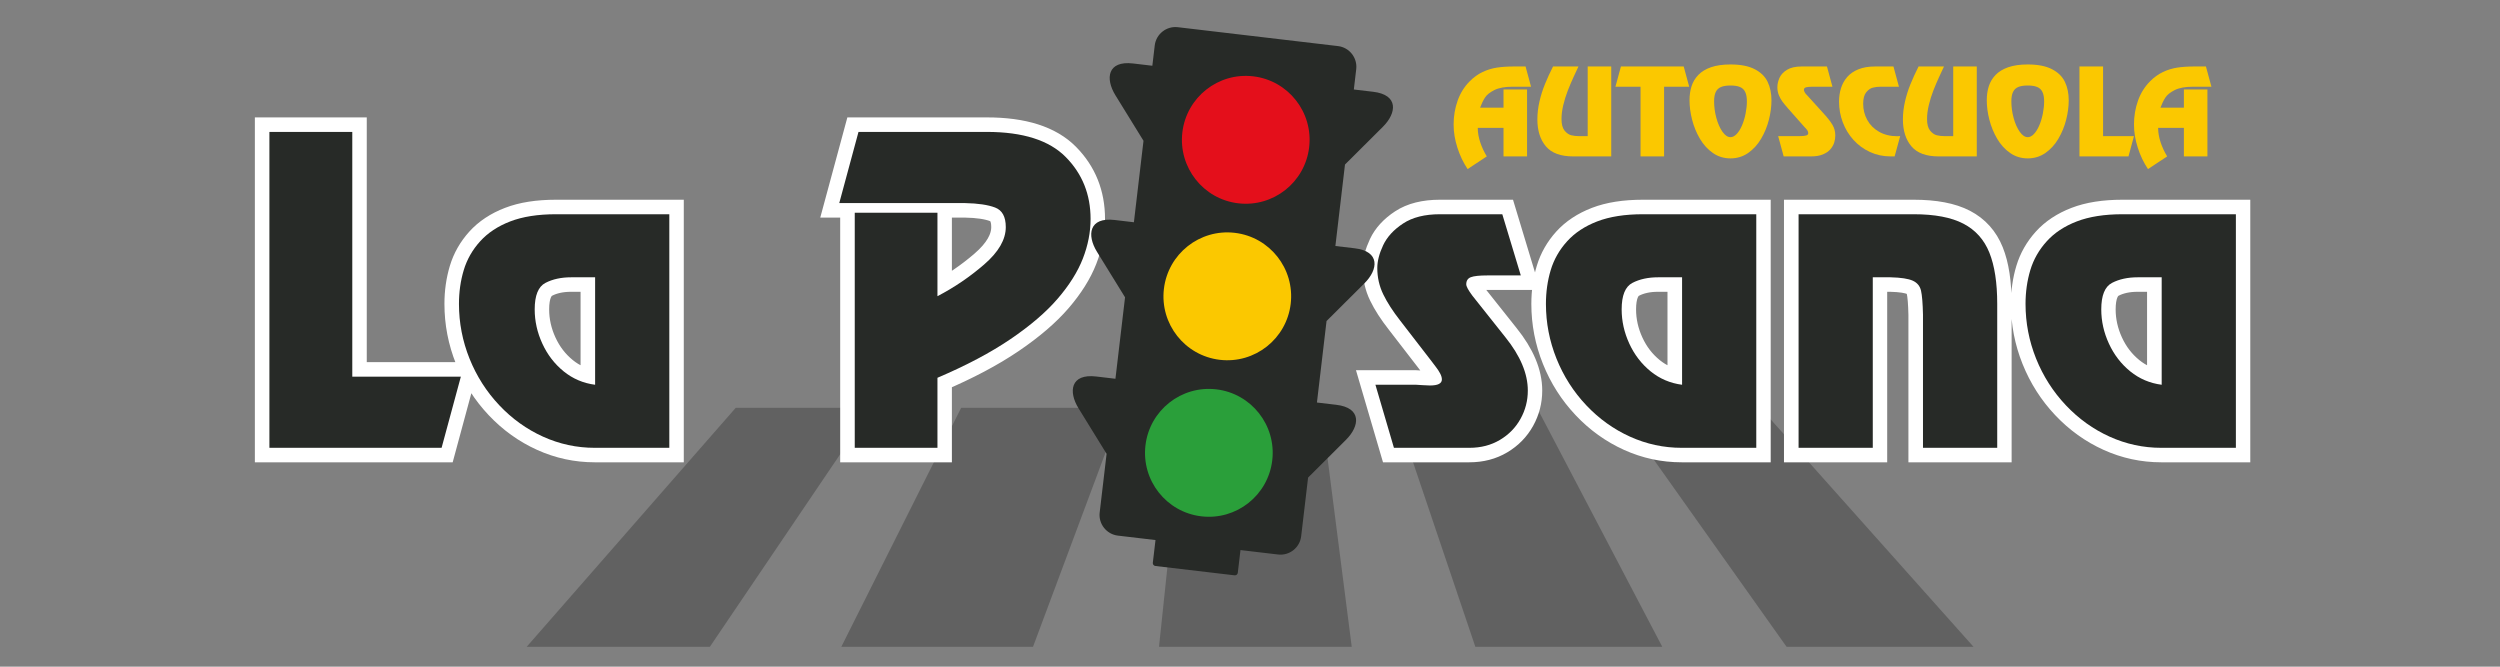
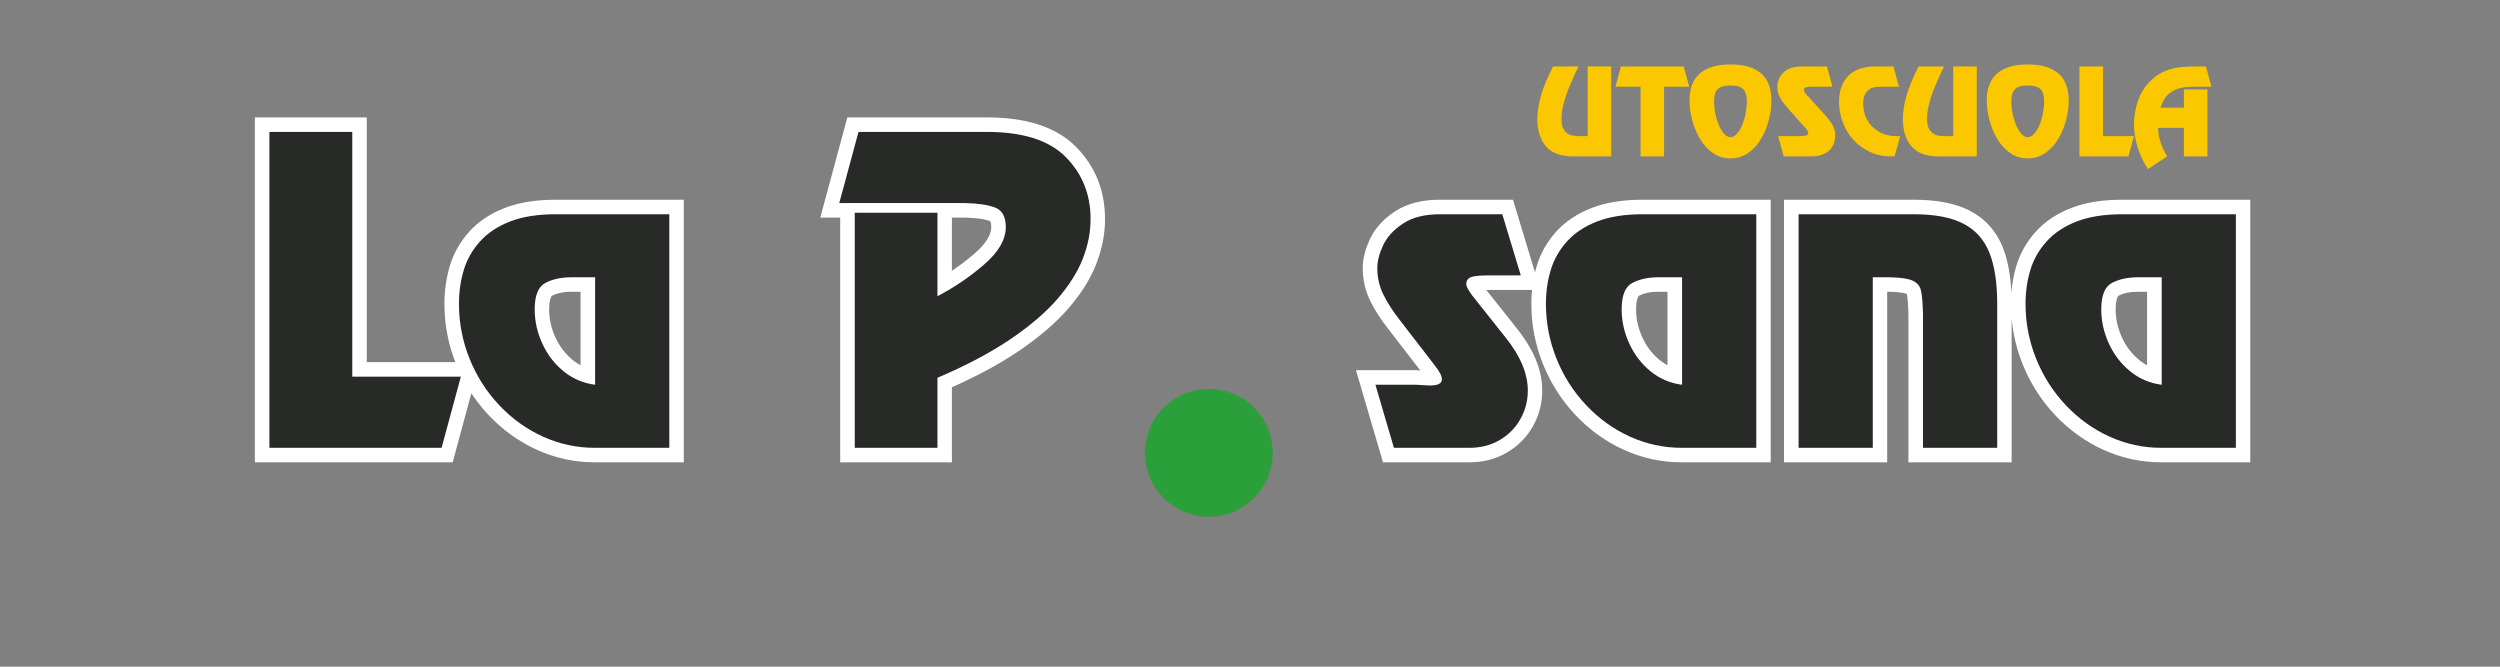
<svg xmlns="http://www.w3.org/2000/svg" width="1500" zoomAndPan="magnify" viewBox="0 0 1125 300" height="400" preserveAspectRatio="xMidYMid meet" version="1.0">
  <rect x="0" y="0" width="1125" height="300" fill="#808080" stroke="none" />
  <defs>
    <filter x="0%" y="0%" width="100%" height="100%" id="2e256b597f">
      <feColorMatrix values="0 0 0 0 1 0 0 0 0 1 0 0 0 0 1 0 0 0 1 0" color-interpolation-filters="sRGB" />
    </filter>
    <g />
    <mask id="17fba7741c">
      <g filter="url(#2e256b597f)">
-         <rect x="-112.5" width="1350" fill="#000000" y="-30" height="360" fill-opacity="0.4" />
-       </g>
+         </g>
    </mask>
    <clipPath id="e5798cb702">
      <path d="M 2 0.504 L 158 0.504 L 158 108.059 L 2 108.059 Z M 2 0.504 " clip-rule="nonzero" />
    </clipPath>
    <clipPath id="ade416708f">
      <path d="M 143 0.504 L 271 0.504 L 271 108.059 L 143 108.059 Z M 143 0.504 " clip-rule="nonzero" />
    </clipPath>
    <clipPath id="be0518336f">
      <path d="M 286 0.504 L 374 0.504 L 374 108.059 L 286 108.059 Z M 286 0.504 " clip-rule="nonzero" />
    </clipPath>
    <clipPath id="6443d52a94">
      <path d="M 392 0.504 L 514 0.504 L 514 108.059 L 392 108.059 Z M 392 0.504 " clip-rule="nonzero" />
    </clipPath>
    <clipPath id="360a7e7181">
      <path d="M 492 0.504 L 654 0.504 L 654 108.059 L 492 108.059 Z M 492 0.504 " clip-rule="nonzero" />
    </clipPath>
    <clipPath id="f6e34c4a25">
      <rect x="0" width="655" y="0" height="110" />
    </clipPath>
    <clipPath id="1dfe21de98">
      <path d="M 482 12 L 627 12 L 627 259 L 482 259 Z M 482 12 " clip-rule="nonzero" />
    </clipPath>
    <clipPath id="a7233049fe">
      <path d="M 500.465 8.633 L 631.672 24.102 L 603.316 264.645 L 472.109 249.18 Z M 500.465 8.633 " clip-rule="nonzero" />
    </clipPath>
    <clipPath id="82e610316f">
      <path d="M 500.465 8.633 L 631.672 24.102 L 603.316 264.645 L 472.109 249.18 Z M 500.465 8.633 " clip-rule="nonzero" />
    </clipPath>
    <clipPath id="1620e6a8ef">
      <path d="M 500.465 8.633 L 631.672 24.102 L 603.316 264.645 L 472.109 249.18 Z M 500.465 8.633 " clip-rule="nonzero" />
    </clipPath>
    <clipPath id="1af0a850a1">
      <path d="M 531 34 L 590 34 L 590 92 L 531 92 Z M 531 34 " clip-rule="nonzero" />
    </clipPath>
    <clipPath id="b8ca7d889f">
-       <path d="M 500.465 8.633 L 631.672 24.102 L 603.316 264.645 L 472.109 249.18 Z M 500.465 8.633 " clip-rule="nonzero" />
-     </clipPath>
+       </clipPath>
    <clipPath id="8f9e7c25fd">
      <path d="M 500.465 8.633 L 631.672 24.102 L 603.316 264.645 L 472.109 249.18 Z M 500.465 8.633 " clip-rule="nonzero" />
    </clipPath>
    <clipPath id="869890df4a">
      <path d="M 500.465 8.633 L 631.672 24.102 L 603.316 264.645 L 472.109 249.18 Z M 500.465 8.633 " clip-rule="nonzero" />
    </clipPath>
    <clipPath id="1a8112b25e">
      <path d="M 523 104 L 582 104 L 582 163 L 523 163 Z M 523 104 " clip-rule="nonzero" />
    </clipPath>
    <clipPath id="1ded9c30a2">
      <path d="M 500.465 8.633 L 631.672 24.102 L 603.316 264.645 L 472.109 249.18 Z M 500.465 8.633 " clip-rule="nonzero" />
    </clipPath>
    <clipPath id="bf32b89934">
      <path d="M 500.465 8.633 L 631.672 24.102 L 603.316 264.645 L 472.109 249.18 Z M 500.465 8.633 " clip-rule="nonzero" />
    </clipPath>
    <clipPath id="601b524153">
-       <path d="M 500.465 8.633 L 631.672 24.102 L 603.316 264.645 L 472.109 249.18 Z M 500.465 8.633 " clip-rule="nonzero" />
-     </clipPath>
+       </clipPath>
    <clipPath id="688103c97c">
      <path d="M 515 175 L 573 175 L 573 233 L 515 233 Z M 515 175 " clip-rule="nonzero" />
    </clipPath>
    <clipPath id="4812169144">
      <path d="M 500.465 8.633 L 631.672 24.102 L 603.316 264.645 L 472.109 249.18 Z M 500.465 8.633 " clip-rule="nonzero" />
    </clipPath>
    <clipPath id="748af4e3e7">
      <path d="M 500.465 8.633 L 631.672 24.102 L 603.316 264.645 L 472.109 249.18 Z M 500.465 8.633 " clip-rule="nonzero" />
    </clipPath>
    <clipPath id="f167ebabcd">
      <path d="M 500.465 8.633 L 631.672 24.102 L 603.316 264.645 L 472.109 249.18 Z M 500.465 8.633 " clip-rule="nonzero" />
    </clipPath>
  </defs>
  <g mask="url(#17fba7741c)">
    <g transform="matrix(1, 0, 0, 1, 235, 183)">
      <g clip-path="url(#f6e34c4a25)">
        <g clip-path="url(#e5798cb702)">
          <path fill="#333333" d="M 157.227 0.504 L 84.441 108.059 L 2.004 108.059 L 96.086 0.504 Z M 157.227 0.504 " fill-opacity="1" fill-rule="nonzero" />
        </g>
        <g clip-path="url(#ade416708f)">
          <path fill="#333333" d="M 197.527 0.504 L 143.59 108.059 L 229.855 108.059 L 270.004 0.504 Z M 197.527 0.504 " fill-opacity="1" fill-rule="nonzero" />
        </g>
        <g clip-path="url(#be0518336f)">
          <path fill="#333333" d="M 359.488 0.504 L 373.281 108.059 L 286.551 108.059 L 297.891 0.504 Z M 359.488 0.504 " fill-opacity="1" fill-rule="nonzero" />
        </g>
        <g clip-path="url(#6443d52a94)">
          <path fill="#333333" d="M 513.027 108.059 L 428.902 108.059 L 392.59 0.504 L 456.637 0.504 Z M 513.027 108.059 " fill-opacity="1" fill-rule="nonzero" />
        </g>
        <g clip-path="url(#360a7e7181)">
          <path fill="#333333" d="M 557.156 0.504 L 653.078 108.059 L 568.957 108.059 L 492.648 0.504 Z M 557.156 0.504 " fill-opacity="1" fill-rule="nonzero" />
        </g>
      </g>
    </g>
  </g>
  <path stroke-linecap="butt" transform="matrix(3.263, 0, 0, 3.263, -107.771, 28.57)" fill="none" stroke-linejoin="miter" d="M 81.608 9.435 L 81.608 43.182 L 96.581 43.182 L 93.926 53 L 70.177 53 L 70.177 9.435 Z M 125.329 20.789 L 125.329 53 L 115.042 53 C 112.561 53 110.186 52.488 107.921 51.464 C 105.655 50.439 103.641 48.994 101.879 47.128 C 100.117 45.262 98.75 43.118 97.778 40.696 C 96.806 38.274 96.32 35.762 96.32 33.158 C 96.32 31.508 96.542 29.95 96.984 28.483 C 97.426 27.017 98.178 25.697 99.236 24.526 C 100.296 23.354 101.679 22.438 103.39 21.779 C 105.099 21.118 107.205 20.789 109.705 20.789 Z M 115.095 44.303 L 115.095 29.485 L 111.788 29.485 C 110.417 29.485 109.235 29.741 108.247 30.254 C 107.257 30.766 106.762 31.986 106.762 33.912 C 106.762 35.527 107.114 37.099 107.817 38.626 C 108.52 40.154 109.501 41.43 110.759 42.453 C 112.017 43.478 113.463 44.095 115.095 44.303 Z M 162.303 43.339 L 162.303 53 L 150.899 53 L 150.899 20.58 L 162.303 20.58 L 162.303 32.09 C 164.612 30.892 166.761 29.434 168.748 27.715 C 170.737 25.997 171.73 24.278 171.73 22.559 C 171.73 21.136 171.239 20.238 170.259 19.864 C 169.279 19.491 167.902 19.287 166.132 19.253 L 148.763 19.253 L 151.419 9.435 L 169.127 9.435 C 174.091 9.435 177.714 10.589 179.997 12.899 C 182.28 15.208 183.422 18.054 183.422 21.44 C 183.422 23.262 183.067 25.085 182.354 26.908 C 181.643 28.731 180.488 30.571 178.891 32.429 C 177.294 34.286 175.129 36.143 172.395 38.001 C 169.661 39.858 166.297 41.638 162.303 43.339 Z M 162.303 43.339 " stroke="#ffffff" stroke-width="4" stroke-opacity="1" stroke-miterlimit="4" />
  <path stroke-linecap="butt" transform="matrix(3.263, 0, 0, 3.263, -107.771, 28.57)" fill="none" stroke-linejoin="miter" d="M 240.202 20.789 L 242.754 29.226 L 238.171 29.226 C 237.042 29.226 236.27 29.308 235.853 29.473 C 235.437 29.637 235.228 29.963 235.228 30.449 C 235.228 30.745 235.514 31.274 236.088 32.038 L 240.619 37.74 C 242.685 40.309 243.717 42.766 243.717 45.11 C 243.717 46.498 243.383 47.796 242.715 49.003 C 242.047 50.209 241.1 51.178 239.877 51.907 C 238.653 52.636 237.25 53 235.671 53 L 225.255 53 L 222.703 44.303 L 228.353 44.303 C 228.458 44.303 228.727 44.32 229.161 44.354 C 229.595 44.389 229.95 44.407 230.228 44.407 C 231.322 44.407 231.869 44.129 231.869 43.574 C 231.869 43.313 231.787 43.032 231.621 42.727 C 231.456 42.423 231.266 42.132 231.049 41.855 C 230.831 41.577 230.628 41.308 230.436 41.048 L 226.114 35.449 C 225.107 34.165 224.33 32.958 223.784 31.829 C 223.237 30.702 222.963 29.495 222.963 28.21 C 222.963 27.255 223.232 26.205 223.771 25.059 C 224.309 23.913 225.224 22.915 226.518 22.065 C 227.811 21.213 229.509 20.789 231.608 20.789 Z M 275.225 20.789 L 275.225 53 L 264.939 53 C 262.457 53 260.082 52.488 257.817 51.464 C 255.551 50.439 253.538 48.994 251.776 47.128 C 250.013 45.262 248.646 43.118 247.674 40.696 C 246.702 38.274 246.216 35.762 246.216 33.158 C 246.216 31.508 246.438 29.95 246.881 28.483 C 247.324 27.017 248.074 25.697 249.132 24.526 C 250.192 23.354 251.577 22.438 253.286 21.779 C 254.996 21.118 257.101 20.789 259.601 20.789 Z M 264.991 44.303 L 264.991 29.485 L 261.684 29.485 C 260.313 29.485 259.133 29.741 258.143 30.254 C 257.153 30.766 256.658 31.986 256.658 33.912 C 256.658 35.527 257.01 37.099 257.713 38.626 C 258.416 40.154 259.397 41.43 260.656 42.453 C 261.914 43.478 263.36 44.095 264.991 44.303 Z M 281.057 20.789 L 296.941 20.789 C 299.841 20.789 302.124 21.223 303.79 22.091 C 305.456 22.959 306.65 24.291 307.37 26.088 C 308.091 27.885 308.451 30.241 308.451 33.158 L 308.451 53 L 298.218 53 L 298.218 34.642 C 298.183 33.062 298.092 31.955 297.943 31.322 C 297.796 30.688 297.419 30.232 296.811 29.955 C 296.203 29.677 295.179 29.52 293.738 29.485 L 291.29 29.485 L 291.29 53 L 281.057 53 Z M 341.364 20.789 L 341.364 53 L 331.079 53 C 328.596 53 326.222 52.488 323.956 51.464 C 321.691 50.439 319.678 48.994 317.916 47.128 C 316.153 45.262 314.786 43.118 313.814 40.696 C 312.842 38.274 312.356 35.762 312.356 33.158 C 312.356 31.508 312.577 29.95 313.02 28.483 C 313.462 27.017 314.213 25.697 315.272 24.526 C 316.332 23.354 317.716 22.438 319.425 21.779 C 321.136 21.118 323.24 20.789 325.741 20.789 Z M 331.13 44.303 L 331.13 29.485 L 327.824 29.485 C 326.452 29.485 325.272 29.741 324.282 30.254 C 323.293 30.766 322.797 31.986 322.797 33.912 C 322.797 35.527 323.149 37.099 323.852 38.626 C 324.556 40.154 325.536 41.43 326.796 42.453 C 328.054 43.478 329.499 44.095 331.13 44.303 Z M 331.13 44.303 " stroke="#ffffff" stroke-width="4" stroke-opacity="1" stroke-miterlimit="4" />
  <g fill="#272a27" fill-opacity="1">
    <g transform="translate(109.075, 201.517)">
      <g>
        <path d="M 49.453 -142.156 L 49.453 -32.031 L 98.312 -32.031 L 89.641 0 L 12.156 0 L 12.156 -142.156 Z M 49.453 -142.156 " />
      </g>
    </g>
  </g>
  <g fill="#272a27" fill-opacity="1">
    <g transform="translate(203.051, 201.517)">
      <g>
        <path d="M 98.141 -105.109 L 98.141 0 L 64.578 0 C 56.473 0 48.723 -1.672 41.328 -5.016 C 33.941 -8.359 27.375 -13.07 21.625 -19.156 C 15.875 -25.25 11.41 -32.242 8.234 -40.141 C 5.066 -48.047 3.484 -56.25 3.484 -64.75 C 3.484 -70.125 4.203 -75.203 5.641 -79.984 C 7.086 -84.773 9.539 -89.082 13 -92.906 C 16.457 -96.738 20.973 -99.727 26.547 -101.875 C 32.129 -104.031 39 -105.109 47.156 -105.109 Z M 64.75 -28.375 L 64.75 -76.734 L 53.953 -76.734 C 49.484 -76.734 45.633 -75.895 42.406 -74.219 C 39.176 -72.551 37.562 -68.57 37.562 -62.281 C 37.562 -57.008 38.707 -51.879 41 -46.891 C 43.289 -41.91 46.488 -37.75 50.594 -34.406 C 54.707 -31.07 59.426 -29.062 64.75 -28.375 Z M 64.75 -28.375 " />
      </g>
    </g>
  </g>
  <g fill="#272a27" fill-opacity="1">
    <g transform="translate(310.962, 201.517)">
      <g />
    </g>
  </g>
  <g fill="#272a27" fill-opacity="1">
    <g transform="translate(371.885, 201.517)">
      <g>
        <path d="M 49.969 -31.516 L 49.969 0 L 12.75 0 L 12.75 -105.781 L 49.969 -105.781 L 49.969 -68.234 C 57.5 -72.141 64.504 -76.895 70.984 -82.5 C 77.473 -88.113 80.719 -93.723 80.719 -99.328 C 80.719 -103.973 79.117 -106.906 75.922 -108.125 C 72.723 -109.344 68.234 -110.008 62.453 -110.125 L 5.781 -110.125 L 14.438 -142.156 L 72.219 -142.156 C 88.426 -142.156 100.254 -138.383 107.703 -130.844 C 115.148 -123.312 118.875 -114.023 118.875 -102.984 C 118.875 -97.035 117.711 -91.086 115.391 -85.141 C 113.066 -79.191 109.297 -73.188 104.078 -67.125 C 98.867 -61.062 91.801 -55 82.875 -48.938 C 73.957 -42.875 62.988 -37.066 49.969 -31.516 Z M 49.969 -31.516 " />
      </g>
    </g>
  </g>
  <g fill="#272a27" fill-opacity="1">
    <g transform="translate(493.769, 201.517)">
      <g />
    </g>
  </g>
  <g fill="#272a27" fill-opacity="1">
    <g transform="translate(554.692, 201.517)">
      <g />
    </g>
  </g>
  <g fill="#272a27" fill-opacity="1">
    <g transform="translate(615.627, 201.517)">
      <g>
        <path d="M 60.406 -105.109 L 68.734 -77.578 L 53.781 -77.578 C 50.102 -77.578 47.582 -77.305 46.219 -76.766 C 44.863 -76.234 44.188 -75.172 44.188 -73.578 C 44.188 -72.617 45.117 -70.895 46.984 -68.406 L 61.766 -49.797 C 68.516 -41.41 71.891 -33.395 71.891 -25.75 C 71.891 -21.219 70.797 -16.984 68.609 -13.047 C 66.43 -9.109 63.344 -5.945 59.344 -3.562 C 55.352 -1.188 50.781 0 45.625 0 L 11.641 0 L 3.312 -28.375 L 21.75 -28.375 C 22.094 -28.375 22.973 -28.316 24.391 -28.203 C 25.805 -28.098 26.969 -28.047 27.875 -28.047 C 31.438 -28.047 33.219 -28.953 33.219 -30.766 C 33.219 -31.609 32.945 -32.523 32.406 -33.516 C 31.875 -34.504 31.254 -35.453 30.547 -36.359 C 29.836 -37.266 29.172 -38.145 28.547 -39 L 14.438 -57.266 C 11.156 -61.461 8.617 -65.398 6.828 -69.078 C 5.047 -72.766 4.156 -76.703 4.156 -80.891 C 4.156 -84.004 5.035 -87.43 6.797 -91.172 C 8.555 -94.91 11.547 -98.164 15.766 -100.938 C 19.984 -103.719 25.52 -105.109 32.375 -105.109 Z M 60.406 -105.109 " />
      </g>
    </g>
  </g>
  <g fill="#272a27" fill-opacity="1">
    <g transform="translate(692.184, 201.517)">
      <g>
        <path d="M 98.141 -105.109 L 98.141 0 L 64.578 0 C 56.473 0 48.723 -1.672 41.328 -5.016 C 33.941 -8.359 27.375 -13.07 21.625 -19.156 C 15.875 -25.25 11.41 -32.242 8.234 -40.141 C 5.066 -48.047 3.484 -56.25 3.484 -64.75 C 3.484 -70.125 4.203 -75.203 5.641 -79.984 C 7.086 -84.773 9.539 -89.082 13 -92.906 C 16.457 -96.738 20.973 -99.727 26.547 -101.875 C 32.129 -104.031 39 -105.109 47.156 -105.109 Z M 64.75 -28.375 L 64.75 -76.734 L 53.953 -76.734 C 49.484 -76.734 45.633 -75.895 42.406 -74.219 C 39.176 -72.551 37.562 -68.57 37.562 -62.281 C 37.562 -57.008 38.707 -51.879 41 -46.891 C 43.289 -41.91 46.488 -37.75 50.594 -34.406 C 54.707 -31.07 59.426 -29.062 64.75 -28.375 Z M 64.75 -28.375 " />
      </g>
    </g>
  </g>
  <g fill="#272a27" fill-opacity="1">
    <g transform="translate(800.095, 201.517)">
      <g>
        <path d="M 9.266 -105.109 L 61.094 -105.109 C 70.551 -105.109 78 -103.691 83.438 -100.859 C 88.875 -98.023 92.77 -93.676 95.125 -87.812 C 97.477 -81.945 98.656 -74.258 98.656 -64.75 L 98.656 0 L 65.25 0 L 65.25 -59.906 C 65.133 -65.062 64.836 -68.672 64.359 -70.734 C 63.879 -72.805 62.645 -74.297 60.656 -75.203 C 58.676 -76.109 55.336 -76.617 50.641 -76.734 L 42.656 -76.734 L 42.656 0 L 9.266 0 Z M 9.266 -105.109 " />
      </g>
    </g>
  </g>
  <g fill="#272a27" fill-opacity="1">
    <g transform="translate(908.007, 201.517)">
      <g>
        <path d="M 98.141 -105.109 L 98.141 0 L 64.578 0 C 56.473 0 48.723 -1.672 41.328 -5.016 C 33.941 -8.359 27.375 -13.07 21.625 -19.156 C 15.875 -25.25 11.41 -32.242 8.234 -40.141 C 5.066 -48.047 3.484 -56.25 3.484 -64.75 C 3.484 -70.125 4.203 -75.203 5.641 -79.984 C 7.086 -84.773 9.539 -89.082 13 -92.906 C 16.457 -96.738 20.973 -99.727 26.547 -101.875 C 32.129 -104.031 39 -105.109 47.156 -105.109 Z M 64.75 -28.375 L 64.75 -76.734 L 53.953 -76.734 C 49.484 -76.734 45.633 -75.895 42.406 -74.219 C 39.176 -72.551 37.562 -68.57 37.562 -62.281 C 37.562 -57.008 38.707 -51.879 41 -46.891 C 43.289 -41.91 46.488 -37.75 50.594 -34.406 C 54.707 -31.07 59.426 -29.062 64.75 -28.375 Z M 64.75 -28.375 " />
      </g>
    </g>
  </g>
  <g clip-path="url(#1dfe21de98)">
    <g clip-path="url(#a7233049fe)">
      <g clip-path="url(#82e610316f)">
        <g clip-path="url(#1620e6a8ef)">
-           <path fill="#272a27" d="M 592.621 181.133 L 601.293 182.156 C 612.883 183.523 611.922 191.711 605.699 197.91 L 588.641 214.906 L 585.523 241.32 C 584.922 246.438 580.25 250.129 575.141 249.527 L 558.215 247.531 L 557.008 257.758 C 556.926 258.469 556.273 258.98 555.566 258.898 L 519.906 254.695 C 519.195 254.609 518.684 253.961 518.77 253.25 L 519.973 243.023 L 503.047 241.027 C 497.938 240.426 494.25 235.75 494.855 230.633 L 497.969 204.219 L 485.328 183.723 C 480.715 176.246 481.688 168.055 493.277 169.422 L 501.949 170.445 L 506.27 133.785 L 493.629 113.293 C 489.02 105.816 489.988 97.625 501.578 98.992 L 510.254 100.016 L 514.574 63.355 L 501.934 42.863 C 497.32 35.387 498.293 27.195 509.883 28.562 L 518.555 29.586 L 519.633 20.445 C 520.234 15.328 524.91 11.637 530.016 12.238 L 602.109 20.738 C 607.219 21.34 610.906 26.02 610.301 31.133 L 609.227 40.273 L 617.898 41.297 C 629.488 42.664 628.527 50.852 622.305 57.051 L 605.242 74.043 L 600.922 110.703 L 609.598 111.727 C 621.184 113.094 620.227 121.281 614.004 127.48 L 596.941 144.473 Z M 592.621 181.133 " fill-opacity="1" fill-rule="evenodd" />
-         </g>
+           </g>
      </g>
    </g>
  </g>
  <g clip-path="url(#1af0a850a1)">
    <g clip-path="url(#b8ca7d889f)">
      <g clip-path="url(#8f9e7c25fd)">
        <g clip-path="url(#869890df4a)">
          <path fill="#e40f1b" d="M 563.957 34.348 C 579.711 36.203 590.98 50.504 589.121 66.281 C 587.262 82.055 572.977 93.344 557.223 91.488 C 541.469 89.633 530.203 75.332 532.062 59.555 C 533.922 43.777 548.207 32.488 563.957 34.348 Z M 563.957 34.348 " fill-opacity="1" fill-rule="evenodd" />
        </g>
      </g>
    </g>
  </g>
  <g clip-path="url(#1a8112b25e)">
    <g clip-path="url(#1ded9c30a2)">
      <g clip-path="url(#bf32b89934)">
        <g clip-path="url(#601b524153)">
          <path fill="#fbc800" d="M 555.656 104.777 C 571.41 106.633 582.676 120.934 580.816 136.711 C 578.957 152.484 564.672 163.773 548.922 161.918 C 533.168 160.059 521.898 145.762 523.758 129.984 C 525.621 114.207 539.902 102.918 555.656 104.777 Z M 555.656 104.777 " fill-opacity="1" fill-rule="evenodd" />
        </g>
      </g>
    </g>
  </g>
  <g clip-path="url(#688103c97c)">
    <g clip-path="url(#4812169144)">
      <g clip-path="url(#748af4e3e7)">
        <g clip-path="url(#f167ebabcd)">
          <path fill="#2a9f3a" d="M 547.355 175.207 C 563.105 177.062 574.375 191.363 572.516 207.141 C 570.656 222.918 556.371 234.207 540.617 232.348 C 524.863 230.492 513.598 216.191 515.457 200.414 C 517.316 184.637 531.602 173.348 547.355 175.207 Z M 547.355 175.207 " fill-opacity="1" fill-rule="evenodd" />
        </g>
      </g>
    </g>
  </g>
  <g fill="#fbc800" fill-opacity="1">
    <g transform="translate(652.894, 70.383)">
      <g>
+         </g>
+     </g>
+   </g>
+   <g fill="#fbc800" fill-opacity="1">
+     <g transform="translate(690.539, 70.383)">
+       <g>
+         <path d="M 34.516 -40.469 L 34.516 0 L 17.344 0 C 11.75 0 7.672 -1.508 5.109 -4.531 C 2.555 -7.562 1.281 -11.598 1.281 -16.641 C 1.281 -19.273 1.586 -21.938 2.203 -24.625 C 2.816 -27.32 3.641 -29.941 4.672 -32.484 C 5.703 -35.023 6.922 -37.688 8.328 -40.469 L 19.766 -40.469 C 19.148 -39.164 18.398 -37.551 17.516 -35.625 C 16.629 -33.695 15.773 -31.68 14.953 -29.578 C 14.141 -27.473 13.469 -25.312 12.938 -23.094 C 12.406 -20.875 12.141 -18.773 12.141 -16.797 C 12.141 -14.473 12.598 -12.742 13.516 -11.609 C 14.441 -10.484 15.445 -9.785 16.531 -9.516 C 17.625 -9.254 18.766 -9.125 19.953 -9.125 L 23.922 -9.125 L 23.922 -40.469 Z M 34.516 -40.469 " />
+       </g>
+     </g>
+   </g>
+   <g fill="#fbc800" fill-opacity="1">
+     <g transform="translate(728.184, 70.383)">
+       <g>
+         <path d="M 29.484 -40.469 L 31.953 -31.359 L 20.656 -31.359 L 20.656 0 L 10.062 0 L 10.062 -31.359 L -1.234 -31.359 L 1.234 -40.469 Z M 29.484 -40.469 " />
+       </g>
+     </g>
+   </g>
+   <g fill="#fbc800" fill-opacity="1">
+     <g transform="translate(758.909, 70.383)">
+       <g>
+         <path d="M 19.812 0.891 C 16.863 0.891 14.223 0.082 11.891 -1.531 C 9.555 -3.156 7.609 -5.297 6.047 -7.953 C 4.484 -10.617 3.312 -13.477 2.531 -16.531 C 1.758 -19.594 1.375 -22.5 1.375 -25.25 C 1.375 -27.594 1.68 -29.711 2.297 -31.609 C 2.91 -33.516 3.93 -35.207 5.359 -36.688 C 6.785 -38.164 8.691 -39.316 11.078 -40.141 C 13.461 -40.961 16.375 -41.375 19.812 -41.375 C 24.344 -41.375 27.973 -40.664 30.703 -39.25 C 33.441 -37.844 35.383 -35.941 36.531 -33.547 C 37.676 -31.148 38.25 -28.383 38.25 -25.25 C 38.25 -22.438 37.863 -19.516 37.094 -16.484 C 36.332 -13.461 35.164 -10.617 33.594 -7.953 C 32.031 -5.297 30.078 -3.156 27.734 -1.531 C 25.398 0.082 22.758 0.891 19.812 0.891 Z M 19.812 -8.656 C 20.758 -8.656 21.688 -9.129 22.594 -10.078 C 23.5 -11.035 24.289 -12.301 24.969 -13.875 C 25.656 -15.445 26.195 -17.219 26.594 -19.188 C 26.988 -21.156 27.188 -23.02 27.188 -24.781 C 27.188 -26.551 26.93 -27.957 26.422 -29 C 25.922 -30.051 25.133 -30.797 24.062 -31.234 C 23 -31.68 21.582 -31.906 19.812 -31.906 C 18.039 -31.906 16.617 -31.68 15.547 -31.234 C 14.484 -30.797 13.695 -30.051 13.188 -29 C 12.688 -27.957 12.438 -26.551 12.438 -24.781 C 12.438 -22.289 12.773 -19.801 13.453 -17.312 C 14.129 -14.82 15.039 -12.754 16.188 -11.109 C 17.332 -9.473 18.539 -8.656 19.812 -8.656 Z M 19.812 -8.656 " />
+       </g>
+     </g>
+   </g>
+   <g fill="#fbc800" fill-opacity="1">
+     <g transform="translate(798.538, 70.383)">
+       <g>
+         <path d="M 23.594 -40.469 L 26.062 -31.359 L 17.156 -31.359 C 15.812 -31.359 14.82 -31.27 14.188 -31.094 C 13.551 -30.914 13.234 -30.555 13.234 -30.016 C 13.234 -29.703 13.316 -29.375 13.484 -29.031 C 13.648 -28.688 13.867 -28.363 14.141 -28.062 C 14.422 -27.758 14.691 -27.469 14.953 -27.188 L 22.359 -19.016 C 24.004 -17.211 25.242 -15.602 26.078 -14.188 C 26.922 -12.781 27.344 -11.172 27.344 -9.359 C 27.344 -8.316 27.18 -7.273 26.859 -6.234 C 26.535 -5.191 25.969 -4.191 25.156 -3.234 C 24.352 -2.285 23.227 -1.508 21.781 -0.906 C 20.344 -0.301 18.566 0 16.453 0 L 4.109 0 L 1.641 -9.125 L 11.25 -9.125 C 12.52 -9.125 13.488 -9.211 14.156 -9.391 C 14.832 -9.566 15.172 -9.922 15.172 -10.453 C 15.172 -10.953 15.016 -11.41 14.703 -11.828 C 14.398 -12.242 13.973 -12.727 13.422 -13.281 L 6.234 -21.406 C 5.055 -22.75 4.156 -23.844 3.531 -24.688 C 2.914 -25.531 2.383 -26.492 1.938 -27.578 C 1.5 -28.672 1.281 -29.848 1.281 -31.109 C 1.281 -32.547 1.602 -33.973 2.25 -35.391 C 2.895 -36.805 4.023 -38.004 5.641 -38.984 C 7.254 -39.973 9.438 -40.469 12.188 -40.469 Z M 23.594 -40.469 " />
+       </g>
+     </g>
+   </g>
+   <g fill="#fbc800" fill-opacity="1">
+     <g transform="translate(826.288, 70.383)">
+       <g>
+         <path d="M 28.797 -9.125 L 26.297 0 L 24.484 0 C 21.16 0 18.07 -0.656 15.219 -1.969 C 12.363 -3.281 9.883 -5.094 7.781 -7.406 C 5.688 -9.727 4.078 -12.379 2.953 -15.359 C 1.836 -18.348 1.281 -21.438 1.281 -24.625 C 1.281 -26.77 1.57 -28.789 2.156 -30.688 C 2.75 -32.582 3.68 -34.266 4.953 -35.734 C 6.234 -37.203 7.914 -38.359 10 -39.203 C 12.094 -40.047 14.586 -40.469 17.484 -40.469 L 25.766 -40.469 L 28.234 -31.359 L 19.953 -31.359 C 18.766 -31.359 17.625 -31.223 16.531 -30.953 C 15.445 -30.691 14.441 -29.992 13.516 -28.859 C 12.598 -27.734 12.141 -26.008 12.141 -23.688 C 12.141 -21.051 12.754 -18.617 13.984 -16.391 C 15.211 -14.16 16.992 -12.383 19.328 -11.062 C 21.672 -9.738 24.414 -9.078 27.562 -9.078 C 27.77 -9.086 27.957 -9.098 28.125 -9.109 C 28.289 -9.117 28.516 -9.125 28.797 -9.125 Z M 28.797 -9.125 " />
+       </g>
+     </g>
+   </g>
+   <g fill="#fbc800" fill-opacity="1">
+     <g transform="translate(855.03, 70.383)">
+       <g>
+         <path d="M 34.516 -40.469 L 34.516 0 L 17.344 0 C 11.75 0 7.672 -1.508 5.109 -4.531 C 2.555 -7.562 1.281 -11.598 1.281 -16.641 C 1.281 -19.273 1.586 -21.938 2.203 -24.625 C 2.816 -27.32 3.641 -29.941 4.672 -32.484 C 5.703 -35.023 6.922 -37.688 8.328 -40.469 L 19.766 -40.469 C 19.148 -39.164 18.398 -37.551 17.516 -35.625 C 16.629 -33.695 15.773 -31.68 14.953 -29.578 C 14.141 -27.473 13.469 -25.312 12.938 -23.094 C 12.406 -20.875 12.141 -18.773 12.141 -16.797 C 12.141 -14.473 12.598 -12.742 13.516 -11.609 C 14.441 -10.484 15.445 -9.785 16.531 -9.516 C 17.625 -9.254 18.766 -9.125 19.953 -9.125 L 23.922 -9.125 L 23.922 -40.469 Z M 34.516 -40.469 " />
+       </g>
+     </g>
+   </g>
+   <g fill="#fbc800" fill-opacity="1">
+     <g transform="translate(892.675, 70.383)">
+       <g>
+         <path d="M 19.812 0.891 C 16.863 0.891 14.223 0.082 11.891 -1.531 C 9.555 -3.156 7.609 -5.297 6.047 -7.953 C 4.484 -10.617 3.312 -13.477 2.531 -16.531 C 1.758 -19.594 1.375 -22.5 1.375 -25.25 C 1.375 -27.594 1.68 -29.711 2.297 -31.609 C 2.91 -33.516 3.93 -35.207 5.359 -36.688 C 6.785 -38.164 8.691 -39.316 11.078 -40.141 C 13.461 -40.961 16.375 -41.375 19.812 -41.375 C 24.344 -41.375 27.973 -40.664 30.703 -39.25 C 33.441 -37.844 35.383 -35.941 36.531 -33.547 C 37.676 -31.148 38.25 -28.383 38.25 -25.25 C 38.25 -22.438 37.863 -19.516 37.094 -16.484 C 36.332 -13.461 35.164 -10.617 33.594 -7.953 C 32.031 -5.297 30.078 -3.156 27.734 -1.531 C 25.398 0.082 22.758 0.891 19.812 0.891 Z M 19.812 -8.656 C 20.758 -8.656 21.688 -9.129 22.594 -10.078 C 23.5 -11.035 24.289 -12.301 24.969 -13.875 C 25.656 -15.445 26.195 -17.219 26.594 -19.188 C 26.988 -21.156 27.188 -23.02 27.188 -24.781 C 27.188 -26.551 26.93 -27.957 26.422 -29 C 25.922 -30.051 25.133 -30.797 24.062 -31.234 C 23 -31.68 21.582 -31.906 19.812 -31.906 C 18.039 -31.906 16.617 -31.68 15.547 -31.234 C 14.484 -30.797 13.695 -30.051 13.188 -29 C 12.688 -27.957 12.438 -26.551 12.438 -24.781 C 12.438 -22.289 12.773 -19.801 13.453 -17.312 C 14.129 -14.82 15.039 -12.754 16.188 -11.109 C 17.332 -9.473 18.539 -8.656 19.812 -8.656 Z M 19.812 -8.656 " />
+       </g>
+     </g>
+   </g>
+   <g fill="#fbc800" fill-opacity="1">
+     <g transform="translate(932.303, 70.383)">
+       <g>
+         <path d="M 14.078 -40.469 L 14.078 -9.125 L 27.984 -9.125 L 25.516 0 L 3.453 0 L 3.453 -40.469 Z M 14.078 -40.469 " />
+       </g>
+     </g>
+   </g>
+   <g fill="#fbc800" fill-opacity="1">
+     <g transform="translate(959.061, 70.383)">
+       <g>
        <path d="M 34.281 -30.125 L 34.281 0 L 23.688 0 L 23.688 -12.828 L 12.094 -12.828 C 12.113 -10.691 12.484 -8.539 13.203 -6.375 C 13.922 -4.207 14.906 -2.082 16.156 0 L 7.531 5.703 C 6.57 4.254 5.707 2.734 4.938 1.141 C 4.176 -0.441 3.508 -2.129 2.938 -3.922 C 2.363 -5.723 1.938 -7.473 1.656 -9.172 C 1.375 -10.879 1.234 -12.629 1.234 -14.422 C 1.234 -18.109 1.832 -21.656 3.031 -25.062 C 4.238 -28.469 6.066 -31.395 8.516 -33.844 C 10.285 -35.613 12.195 -36.988 14.25 -37.969 C 16.312 -38.945 18.457 -39.609 20.688 -39.953 C 22.926 -40.297 25.5 -40.469 28.406 -40.469 L 33.609 -40.469 L 36.078 -31.359 L 27.75 -31.359 C 24.301 -31.359 21.578 -30.859 19.578 -29.859 C 17.578 -28.859 16.172 -27.734 15.359 -26.484 C 14.555 -25.242 13.816 -23.727 13.141 -21.938 L 23.688 -21.938 L 23.688 -30.125 Z M 34.281 -30.125 " />
      </g>
    </g>
  </g>
-   <g fill="#fbc800" fill-opacity="1">
-     <g transform="translate(690.539, 70.383)">
-       <g>
-         <path d="M 34.516 -40.469 L 34.516 0 L 17.344 0 C 11.75 0 7.672 -1.508 5.109 -4.531 C 2.555 -7.562 1.281 -11.598 1.281 -16.641 C 1.281 -19.273 1.586 -21.938 2.203 -24.625 C 2.816 -27.32 3.641 -29.941 4.672 -32.484 C 5.703 -35.023 6.922 -37.688 8.328 -40.469 L 19.766 -40.469 C 19.148 -39.164 18.398 -37.551 17.516 -35.625 C 16.629 -33.695 15.773 -31.68 14.953 -29.578 C 14.141 -27.473 13.469 -25.312 12.938 -23.094 C 12.406 -20.875 12.141 -18.773 12.141 -16.797 C 12.141 -14.473 12.598 -12.742 13.516 -11.609 C 14.441 -10.484 15.445 -9.785 16.531 -9.516 C 17.625 -9.254 18.766 -9.125 19.953 -9.125 L 23.922 -9.125 L 23.922 -40.469 Z M 34.516 -40.469 " />
-       </g>
-     </g>
-   </g>
-   <g fill="#fbc800" fill-opacity="1">
-     <g transform="translate(728.184, 70.383)">
-       <g>
-         <path d="M 29.484 -40.469 L 31.953 -31.359 L 20.656 -31.359 L 20.656 0 L 10.062 0 L 10.062 -31.359 L -1.234 -31.359 L 1.234 -40.469 Z M 29.484 -40.469 " />
-       </g>
-     </g>
-   </g>
-   <g fill="#fbc800" fill-opacity="1">
-     <g transform="translate(758.909, 70.383)">
-       <g>
-         <path d="M 19.812 0.891 C 16.863 0.891 14.223 0.082 11.891 -1.531 C 9.555 -3.156 7.609 -5.297 6.047 -7.953 C 4.484 -10.617 3.312 -13.477 2.531 -16.531 C 1.758 -19.594 1.375 -22.5 1.375 -25.25 C 1.375 -27.594 1.68 -29.711 2.297 -31.609 C 2.91 -33.516 3.93 -35.207 5.359 -36.688 C 6.785 -38.164 8.691 -39.316 11.078 -40.141 C 13.461 -40.961 16.375 -41.375 19.812 -41.375 C 24.344 -41.375 27.973 -40.664 30.703 -39.25 C 33.441 -37.844 35.383 -35.941 36.531 -33.547 C 37.676 -31.148 38.25 -28.383 38.25 -25.25 C 38.25 -22.438 37.863 -19.516 37.094 -16.484 C 36.332 -13.461 35.164 -10.617 33.594 -7.953 C 32.031 -5.297 30.078 -3.156 27.734 -1.531 C 25.398 0.082 22.758 0.891 19.812 0.891 Z M 19.812 -8.656 C 20.758 -8.656 21.688 -9.129 22.594 -10.078 C 23.5 -11.035 24.289 -12.301 24.969 -13.875 C 25.656 -15.445 26.195 -17.219 26.594 -19.188 C 26.988 -21.156 27.188 -23.02 27.188 -24.781 C 27.188 -26.551 26.93 -27.957 26.422 -29 C 25.922 -30.051 25.133 -30.797 24.062 -31.234 C 23 -31.68 21.582 -31.906 19.812 -31.906 C 18.039 -31.906 16.617 -31.68 15.547 -31.234 C 14.484 -30.797 13.695 -30.051 13.188 -29 C 12.688 -27.957 12.438 -26.551 12.438 -24.781 C 12.438 -22.289 12.773 -19.801 13.453 -17.312 C 14.129 -14.82 15.039 -12.754 16.188 -11.109 C 17.332 -9.473 18.539 -8.656 19.812 -8.656 Z M 19.812 -8.656 " />
-       </g>
-     </g>
-   </g>
-   <g fill="#fbc800" fill-opacity="1">
-     <g transform="translate(798.538, 70.383)">
-       <g>
-         <path d="M 23.594 -40.469 L 26.062 -31.359 L 17.156 -31.359 C 15.812 -31.359 14.82 -31.27 14.188 -31.094 C 13.551 -30.914 13.234 -30.555 13.234 -30.016 C 13.234 -29.703 13.316 -29.375 13.484 -29.031 C 13.648 -28.688 13.867 -28.363 14.141 -28.062 C 14.422 -27.758 14.691 -27.469 14.953 -27.188 L 22.359 -19.016 C 24.004 -17.211 25.242 -15.602 26.078 -14.188 C 26.922 -12.781 27.344 -11.172 27.344 -9.359 C 27.344 -8.316 27.18 -7.273 26.859 -6.234 C 26.535 -5.191 25.969 -4.191 25.156 -3.234 C 24.352 -2.285 23.227 -1.508 21.781 -0.906 C 20.344 -0.301 18.566 0 16.453 0 L 4.109 0 L 1.641 -9.125 L 11.25 -9.125 C 12.52 -9.125 13.488 -9.211 14.156 -9.391 C 14.832 -9.566 15.172 -9.922 15.172 -10.453 C 15.172 -10.953 15.016 -11.41 14.703 -11.828 C 14.398 -12.242 13.973 -12.727 13.422 -13.281 L 6.234 -21.406 C 5.055 -22.75 4.156 -23.844 3.531 -24.688 C 2.914 -25.531 2.383 -26.492 1.938 -27.578 C 1.5 -28.672 1.281 -29.848 1.281 -31.109 C 1.281 -32.547 1.602 -33.973 2.25 -35.391 C 2.895 -36.805 4.023 -38.004 5.641 -38.984 C 7.254 -39.973 9.438 -40.469 12.188 -40.469 Z M 23.594 -40.469 " />
-       </g>
-     </g>
-   </g>
-   <g fill="#fbc800" fill-opacity="1">
-     <g transform="translate(826.288, 70.383)">
-       <g>
-         <path d="M 28.797 -9.125 L 26.297 0 L 24.484 0 C 21.16 0 18.07 -0.656 15.219 -1.969 C 12.363 -3.281 9.883 -5.094 7.781 -7.406 C 5.688 -9.727 4.078 -12.379 2.953 -15.359 C 1.836 -18.348 1.281 -21.438 1.281 -24.625 C 1.281 -26.77 1.57 -28.789 2.156 -30.688 C 2.75 -32.582 3.68 -34.266 4.953 -35.734 C 6.234 -37.203 7.914 -38.359 10 -39.203 C 12.094 -40.047 14.586 -40.469 17.484 -40.469 L 25.766 -40.469 L 28.234 -31.359 L 19.953 -31.359 C 18.766 -31.359 17.625 -31.223 16.531 -30.953 C 15.445 -30.691 14.441 -29.992 13.516 -28.859 C 12.598 -27.734 12.141 -26.008 12.141 -23.688 C 12.141 -21.051 12.754 -18.617 13.984 -16.391 C 15.211 -14.16 16.992 -12.383 19.328 -11.062 C 21.672 -9.738 24.414 -9.078 27.562 -9.078 C 27.77 -9.086 27.957 -9.098 28.125 -9.109 C 28.289 -9.117 28.516 -9.125 28.797 -9.125 Z M 28.797 -9.125 " />
-       </g>
-     </g>
-   </g>
-   <g fill="#fbc800" fill-opacity="1">
-     <g transform="translate(855.03, 70.383)">
-       <g>
-         <path d="M 34.516 -40.469 L 34.516 0 L 17.344 0 C 11.75 0 7.672 -1.508 5.109 -4.531 C 2.555 -7.562 1.281 -11.598 1.281 -16.641 C 1.281 -19.273 1.586 -21.938 2.203 -24.625 C 2.816 -27.32 3.641 -29.941 4.672 -32.484 C 5.703 -35.023 6.922 -37.688 8.328 -40.469 L 19.766 -40.469 C 19.148 -39.164 18.398 -37.551 17.516 -35.625 C 16.629 -33.695 15.773 -31.68 14.953 -29.578 C 14.141 -27.473 13.469 -25.312 12.938 -23.094 C 12.406 -20.875 12.141 -18.773 12.141 -16.797 C 12.141 -14.473 12.598 -12.742 13.516 -11.609 C 14.441 -10.484 15.445 -9.785 16.531 -9.516 C 17.625 -9.254 18.766 -9.125 19.953 -9.125 L 23.922 -9.125 L 23.922 -40.469 Z M 34.516 -40.469 " />
-       </g>
-     </g>
-   </g>
-   <g fill="#fbc800" fill-opacity="1">
-     <g transform="translate(892.675, 70.383)">
-       <g>
-         <path d="M 19.812 0.891 C 16.863 0.891 14.223 0.082 11.891 -1.531 C 9.555 -3.156 7.609 -5.297 6.047 -7.953 C 4.484 -10.617 3.312 -13.477 2.531 -16.531 C 1.758 -19.594 1.375 -22.5 1.375 -25.25 C 1.375 -27.594 1.68 -29.711 2.297 -31.609 C 2.91 -33.516 3.93 -35.207 5.359 -36.688 C 6.785 -38.164 8.691 -39.316 11.078 -40.141 C 13.461 -40.961 16.375 -41.375 19.812 -41.375 C 24.344 -41.375 27.973 -40.664 30.703 -39.25 C 33.441 -37.844 35.383 -35.941 36.531 -33.547 C 37.676 -31.148 38.25 -28.383 38.25 -25.25 C 38.25 -22.438 37.863 -19.516 37.094 -16.484 C 36.332 -13.461 35.164 -10.617 33.594 -7.953 C 32.031 -5.297 30.078 -3.156 27.734 -1.531 C 25.398 0.082 22.758 0.891 19.812 0.891 Z M 19.812 -8.656 C 20.758 -8.656 21.688 -9.129 22.594 -10.078 C 23.5 -11.035 24.289 -12.301 24.969 -13.875 C 25.656 -15.445 26.195 -17.219 26.594 -19.188 C 26.988 -21.156 27.188 -23.02 27.188 -24.781 C 27.188 -26.551 26.93 -27.957 26.422 -29 C 25.922 -30.051 25.133 -30.797 24.062 -31.234 C 23 -31.68 21.582 -31.906 19.812 -31.906 C 18.039 -31.906 16.617 -31.68 15.547 -31.234 C 14.484 -30.797 13.695 -30.051 13.188 -29 C 12.688 -27.957 12.438 -26.551 12.438 -24.781 C 12.438 -22.289 12.773 -19.801 13.453 -17.312 C 14.129 -14.82 15.039 -12.754 16.188 -11.109 C 17.332 -9.473 18.539 -8.656 19.812 -8.656 Z M 19.812 -8.656 " />
-       </g>
-     </g>
-   </g>
-   <g fill="#fbc800" fill-opacity="1">
-     <g transform="translate(932.303, 70.383)">
-       <g>
-         <path d="M 14.078 -40.469 L 14.078 -9.125 L 27.984 -9.125 L 25.516 0 L 3.453 0 L 3.453 -40.469 Z M 14.078 -40.469 " />
-       </g>
-     </g>
-   </g>
-   <g fill="#fbc800" fill-opacity="1">
-     <g transform="translate(959.061, 70.383)">
-       <g>
-         <path d="M 34.281 -30.125 L 34.281 0 L 23.688 0 L 23.688 -12.828 L 12.094 -12.828 C 12.113 -10.691 12.484 -8.539 13.203 -6.375 C 13.922 -4.207 14.906 -2.082 16.156 0 L 7.531 5.703 C 6.57 4.254 5.707 2.734 4.938 1.141 C 4.176 -0.441 3.508 -2.129 2.938 -3.922 C 2.363 -5.723 1.938 -7.473 1.656 -9.172 C 1.375 -10.879 1.234 -12.629 1.234 -14.422 C 1.234 -18.109 1.832 -21.656 3.031 -25.062 C 4.238 -28.469 6.066 -31.395 8.516 -33.844 C 10.285 -35.613 12.195 -36.988 14.25 -37.969 C 16.312 -38.945 18.457 -39.609 20.688 -39.953 C 22.926 -40.297 25.5 -40.469 28.406 -40.469 L 33.609 -40.469 L 36.078 -31.359 L 27.75 -31.359 C 24.301 -31.359 21.578 -30.859 19.578 -29.859 C 17.578 -28.859 16.172 -27.734 15.359 -26.484 C 14.555 -25.242 13.816 -23.727 13.141 -21.938 L 23.688 -21.938 L 23.688 -30.125 Z M 34.281 -30.125 " />
-       </g>
-     </g>
-   </g>
</svg>